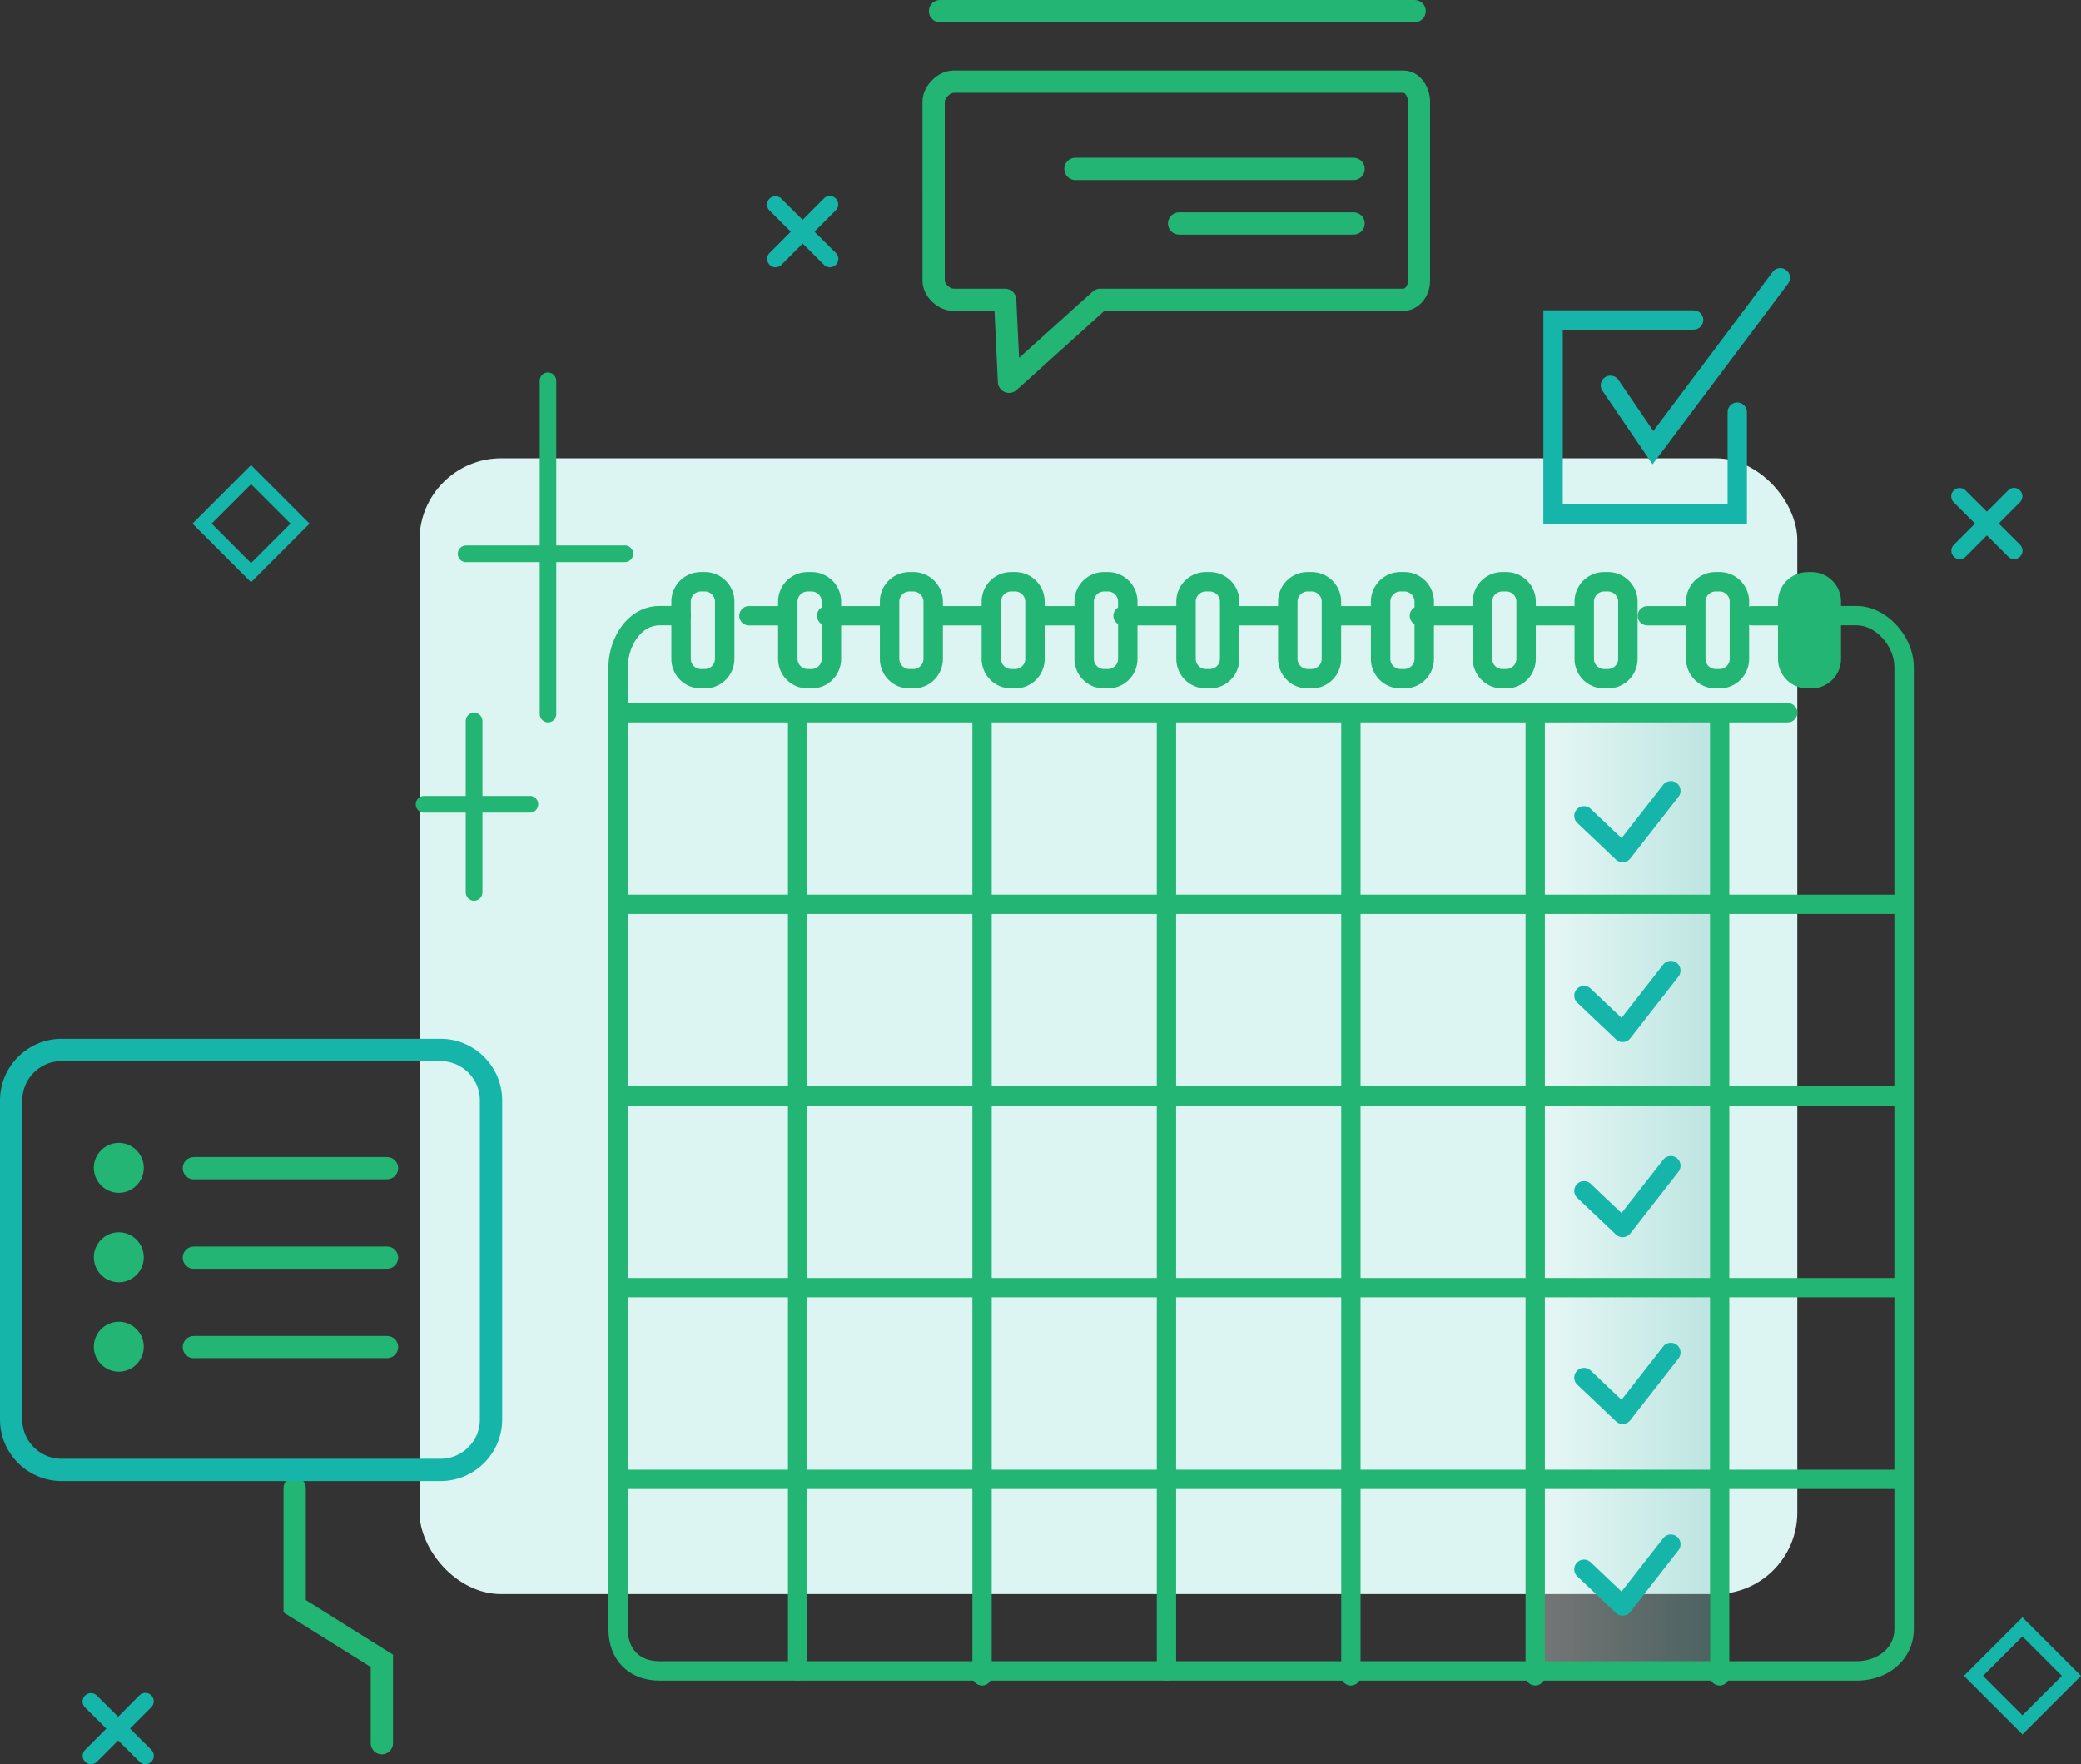
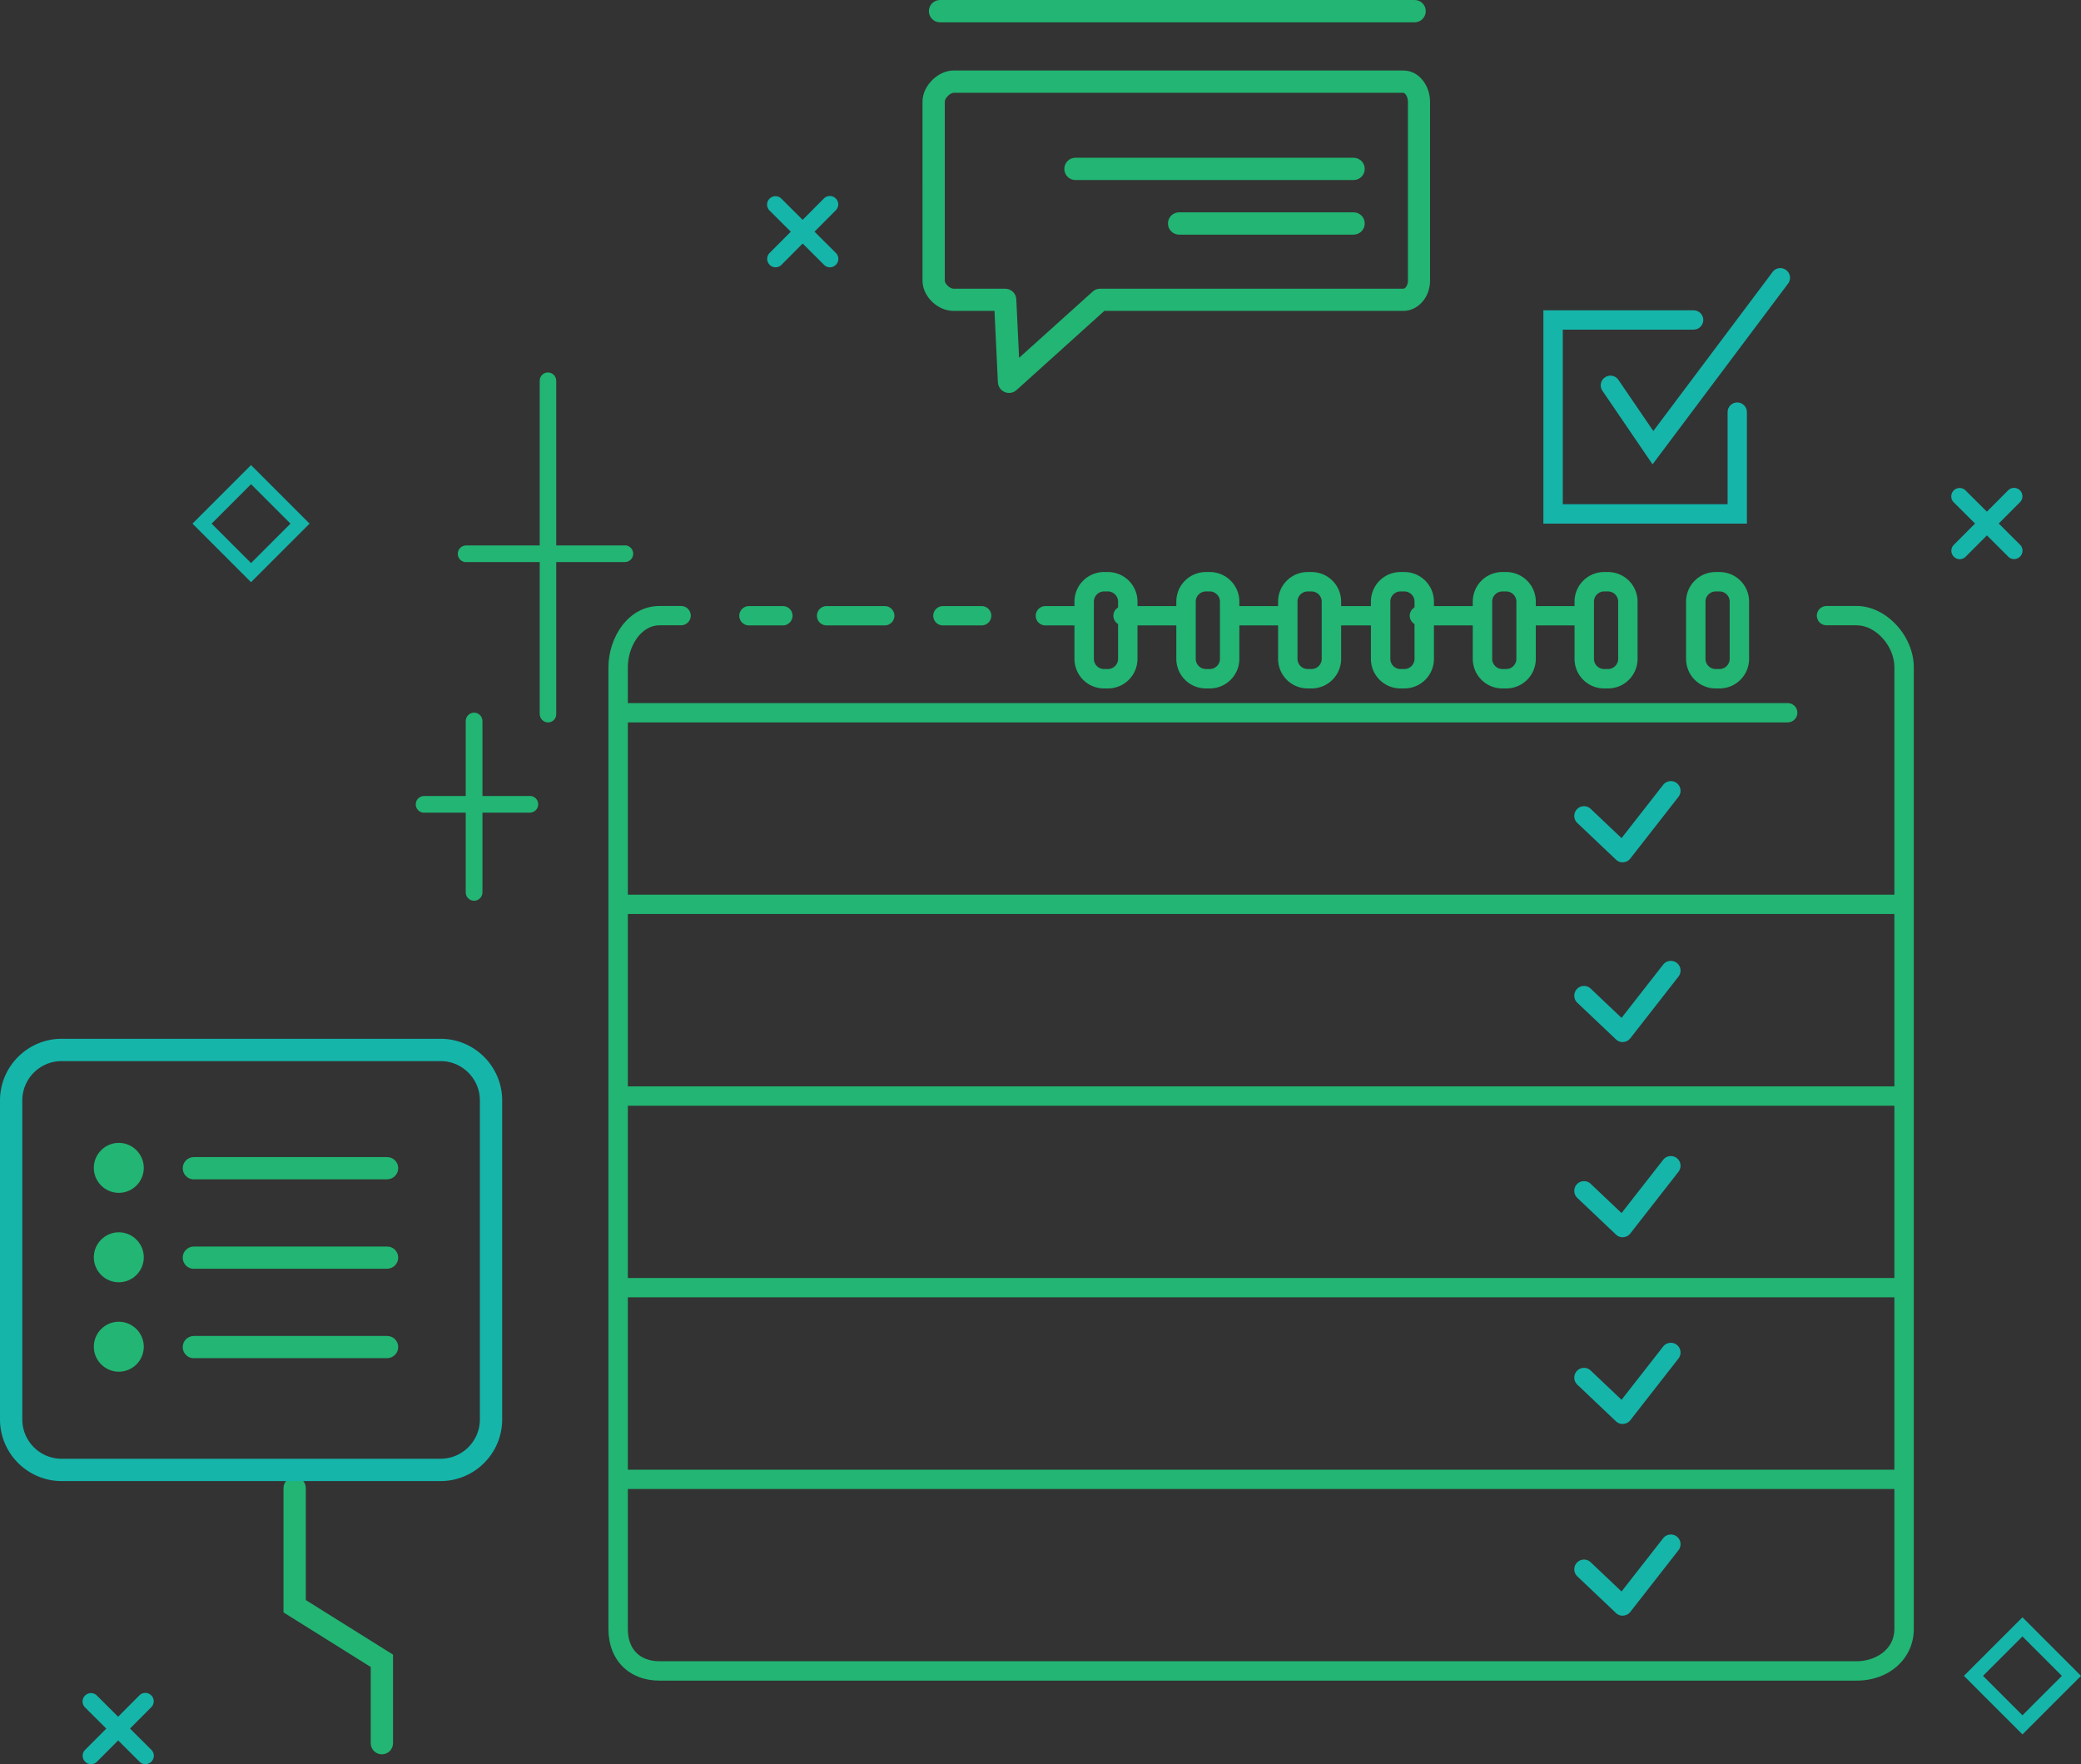
<svg xmlns="http://www.w3.org/2000/svg" id="_レイヤー_2" data-name="レイヤー 2" viewBox="0 0 208.98 177.15">
  <rect x="0" y="0" width="208.98" height="177.15" fill="#333333" stroke="none" />
  <defs>
    <linearGradient id="_名称未設定グラデーション_12" data-name="名称未設定グラデーション 12" x1="154.17" y1="119.67" x2="171.72" y2="119.67" gradientUnits="userSpaceOnUse">
      <stop offset="0" stop-color="#fff" />
      <stop offset=".83" stop-color="#95cfca" />
      <stop offset="1" stop-color="#7fc5c0" />
    </linearGradient>
    <style>.cls-3{fill:#22b573}.cls-4{fill:#15b5aa}</style>
  </defs>
  <g id="_レイヤー_2-2" data-name="レイヤー 2">
-     <rect x="42.13" y="46.02" width="138.36" height="114.05" rx="8.2" ry="8.2" fill="#dcf4f2" />
    <path class="cls-3" d="M135.93 18.08H108c-.62 0-1.12-.5-1.12-1.12s.5-1.12 1.12-1.12h27.93c.62 0 1.12.5 1.12 1.12s-.5 1.12-1.12 1.12zm0 5.48h-17.52c-.62 0-1.12-.5-1.12-1.12s.5-1.12 1.12-1.12h17.52c.62 0 1.12.5 1.12 1.12s-.5 1.12-1.12 1.12z" />
    <path class="cls-3" d="M101.33 39.46c-.15 0-.29-.03-.43-.09-.4-.17-.67-.55-.69-.98l-.34-7.17h-4.12c-1.6 0-3.11-1.47-3.11-3.03V10.2c0-1.57 1.54-3.12 3.11-3.12h45.17c1.66 0 2.69 1.62 2.69 3.12v17.99c0 1.67-1.21 3.03-2.69 3.03H110.9l-8.82 7.95c-.21.19-.48.29-.75.29zM95.76 9.32c-.34 0-.88.54-.88.88v17.99c0 .3.5.8.88.8h5.18c.6 0 1.09.47 1.12 1.06l.28 5.88 7.39-6.65c.2-.19.47-.29.75-.29h30.45c.23 0 .46-.4.46-.8V10.2c0-.44-.27-.88-.46-.88H95.76zm46.3-7.08H94.4c-.62 0-1.12-.5-1.12-1.12S93.78 0 94.4 0h47.66c.62 0 1.12.5 1.12 1.12s-.5 1.12-1.12 1.12zM46.81 56.45c-.46 0-.84-.37-.84-.84 0-.46.37-.84.84-.84h15.94v-.01c.46 0 .84.38.84.84 0 .46-.37.84-.84.84H46.81v.01z" />
    <path class="cls-3" d="M55.04 72.54c-.46 0-.84-.37-.84-.84V38.24c-.01-.46.36-.84.82-.84.46 0 .84.37.84.84V71.7c.01.46-.36.84-.82.84zm-12.45 9.07c-.46 0-.84-.37-.84-.84 0-.46.37-.84.84-.84h10.62v-.01c.46 0 .84.38.84.84 0 .46-.37.84-.84.84H42.59v.01z" />
    <path class="cls-3" d="M47.61 71.56c.46 0 .84.38.84.84v17.21c0 .46-.38.84-.84.84-.46 0-.84-.38-.84-.84V72.4c0-.46.38-.84.84-.84zm-28.14 46.87c-.62 0-1.12-.5-1.12-1.12s.5-1.12 1.12-1.12h19.4c.62 0 1.12.49 1.12 1.11s-.5 1.12-1.12 1.12h-19.4zm0 8.98c-.62 0-1.12-.5-1.12-1.12s.5-1.12 1.12-1.12h19.4c.62 0 1.12.49 1.12 1.11s-.5 1.12-1.12 1.12h-19.4zm0 8.98c-.62 0-1.12-.5-1.12-1.12s.5-1.12 1.12-1.12h19.4c.62 0 1.12.49 1.12 1.11s-.5 1.12-1.12 1.12h-19.4zm18.88 39.77c-.62 0-1.12-.5-1.12-1.12v-7.65l-8.76-5.48v-12.48c0-.62.5-1.12 1.12-1.12s1.12.5 1.12 1.12v11.24l8.76 5.48v8.89c0 .62-.5 1.12-1.12 1.12z" />
    <path class="cls-4" d="M25.21 58.46l-5.88-5.88 5.88-5.88 5.88 5.88-5.88 5.88zm-3.96-5.88l3.96 3.96 3.96-3.96-3.96-3.96-3.96 3.96zM203.1 174.16l-5.88-5.88 5.88-5.88 5.88 5.88-5.88 5.88zm-3.96-5.88l3.96 3.96 3.96-3.96-3.96-3.96-3.96 3.96zm-190 8.87a.81.81 0 01-.59-.25.839.839 0 010-1.19l5.45-5.47c.33-.33.86-.33 1.19 0 .33.33.33.86 0 1.19l-5.45 5.47c-.16.16-.38.25-.59.25z" />
    <path class="cls-4" d="M14.6 177.15a.81.81 0 01-.59-.25l-5.47-5.45a.839.839 0 010-1.19c.33-.33.86-.33 1.19 0l5.47 5.45c.33.33.33.86 0 1.19-.16.16-.38.25-.59.25zm182.2-121a.81.81 0 01-.59-.25.839.839 0 010-1.19l5.45-5.47c.33-.33.86-.33 1.19 0 .33.33.33.86 0 1.19l-5.45 5.47c-.16.16-.38.25-.59.25z" />
    <path class="cls-4" d="M202.26 56.14a.81.81 0 01-.59-.25l-5.47-5.45a.839.839 0 010-1.19c.33-.33.86-.33 1.19 0l5.47 5.45c.33.33.33.86 0 1.19-.16.16-.38.25-.59.25zM77.88 26.84a.81.81 0 01-.59-.25.839.839 0 010-1.19l5.45-5.47c.33-.33.86-.33 1.19 0 .33.33.33.86 0 1.19l-5.45 5.47c-.16.16-.38.25-.59.25z" />
    <path class="cls-4" d="M83.34 26.84a.81.81 0 01-.59-.25l-5.47-5.45a.839.839 0 010-1.19c.33-.33.86-.33 1.19 0l5.47 5.45c.33.33.33.86 0 1.19-.16.16-.38.25-.59.25zm-39.1 121.88H6.19c-3.41 0-6.19-2.78-6.19-6.19V110.5c0-3.41 2.78-6.19 6.19-6.19h38.05c3.41 0 6.19 2.78 6.19 6.19v32.03c0 3.41-2.77 6.19-6.19 6.19zM6.19 106.55c-2.18 0-3.95 1.77-3.95 3.95v32.03c0 2.18 1.77 3.95 3.95 3.95h38.05c2.18 0 3.95-1.77 3.95-3.95V110.5c0-2.18-1.77-3.95-3.95-3.95H6.19z" />
    <path class="cls-3" d="M14.44 126.25c0 1.39-1.13 2.51-2.51 2.51s-2.51-1.13-2.51-2.51 1.13-2.51 2.51-2.51 2.51 1.13 2.51 2.51zm0 8.98c0 1.39-1.13 2.51-2.51 2.51s-2.51-1.13-2.51-2.51 1.13-2.51 2.51-2.51 2.51 1.13 2.51 2.51zm0-17.96c0 1.39-1.13 2.51-2.51 2.51s-2.51-1.13-2.51-2.51 1.13-2.51 2.51-2.51 2.51 1.13 2.51 2.51z" />
    <path class="cls-4" d="M175.44 52.58h-20.45V31.16h15.09c.54 0 .97.44.97.97s-.44.97-.97.97h-13.14v17.53h16.55v-9.25c0-.54.44-.97.97-.97s.97.44.97.97v11.2z" />
    <path class="cls-4" d="M165.95 46.62l-5.03-7.38a.969.969 0 01.26-1.35.969.969 0 011.35.26l3.5 5.13 11.98-15.97c.32-.43.93-.52 1.36-.19.43.32.52.93.19 1.36l-13.61 18.15z" />
-     <path fill="url(#_名称未設定グラデーション_12)" opacity=".33" d="M154.17 71.07h17.54v97.2h-17.54z" />
    <path class="cls-3" d="M186.46 168.76H66.23c-3.07 0-5.13-2.08-5.13-5.18V67.01c0-2.96 1.96-6.16 5.13-6.16h2.17c.54 0 .97.44.97.97s-.44.97-.97.97h-2.17c-1.9 0-3.18 2.18-3.18 4.21v96.57c0 2.03 1.19 3.24 3.18 3.24h120.23c1.83 0 3.78-1.13 3.78-3.24V67c0-2.13-1.87-4.21-3.78-4.21h-3.04c-.54 0-.97-.44-.97-.97s.44-.97.97-.97h3.04c2.94 0 5.73 2.99 5.73 6.16v96.57c0 2.95-2.46 5.18-5.73 5.18z" />
    <path class="cls-3" d="M190.72 91.78H62.56c-.54 0-.97-.44-.97-.97s.44-.97.97-.97h128.16c.54 0 .97.44.97.97s-.44.97-.97.97zm-11.2-19.24H62.56c-.54 0-.97-.44-.97-.97s.44-.97.97-.97h116.97c.54 0 .97.44.97.97s-.44.97-.97.97zm11.69 38.49H62.07c-.54 0-.97-.44-.97-.97s.44-.97.97-.97h129.14c.54 0 .97.44.97.97s-.44.97-.97.97zm-.98 19.24H62.07c-.54 0-.97-.44-.97-.97s.44-.97.97-.97h128.16c.54 0 .97.44.97.97s-.44.97-.97.97zm.49 19.25H62.56c-.54 0-.97-.44-.97-.97s.44-.97.97-.97h128.16c.54 0 .97.44.97.97s-.44.97-.97.97z" />
-     <path class="cls-3" d="M80.1 168.76a.97.97 0 01-.97-.97V72.05c0-.54.44-.97.97-.97s.97.44.97.97v95.74c0 .54-.44.97-.97.97zm18.52.49a.97.97 0 01-.97-.97V72.05a.97.97 0 011.94 0v96.23c0 .54-.44.97-.97.97zm18.52-.49a.97.97 0 01-.97-.97V72.05c0-.54.44-.97.97-.97s.97.44.97.97v95.74c0 .54-.44.97-.97.97zm18.52.49a.97.97 0 01-.97-.97V72.05a.97.97 0 011.94 0v96.23c0 .54-.44.97-.97.97zm18.51 0a.97.97 0 01-.97-.97V72.05a.97.97 0 011.94 0v96.23c0 .54-.44.97-.97.97zm18.52 0a.97.97 0 01-.97-.97V72.05a.97.97 0 011.94 0v96.23c0 .54-.44.97-.97.97zM70.78 69.13h-.39a2.97 2.97 0 01-2.97-2.97v-5.75a2.97 2.97 0 012.97-2.97h.39a2.97 2.97 0 012.97 2.97v5.75a2.97 2.97 0 01-2.97 2.97zm-.39-9.74c-.56 0-1.02.46-1.02 1.02v5.75c0 .56.46 1.02 1.02 1.02h.39c.56 0 1.02-.46 1.02-1.02v-5.75c0-.56-.46-1.02-1.02-1.02h-.39zm111.13-1.95h.39a2.97 2.97 0 012.97 2.97v5.75a2.97 2.97 0 01-2.97 2.97h-.39a2.97 2.97 0 01-2.97-2.97v-5.74a2.97 2.97 0 012.97-2.97zm-89.8 11.69h-.39a2.97 2.97 0 01-2.97-2.97v-5.75a2.97 2.97 0 012.97-2.97h.39a2.97 2.97 0 012.97 2.97v5.75a2.97 2.97 0 01-2.97 2.97zm-.39-9.74c-.56 0-1.02.46-1.02 1.02v5.75c0 .56.46 1.02 1.02 1.02h.39c.56 0 1.02-.46 1.02-1.02v-5.75c0-.56-.46-1.02-1.02-1.02h-.39zm-9.83 9.74h-.39a2.97 2.97 0 01-2.97-2.97v-5.75a2.97 2.97 0 012.97-2.97h.39a2.97 2.97 0 012.97 2.97v5.75a2.97 2.97 0 01-2.97 2.97zm-.39-9.74c-.56 0-1.02.46-1.02 1.02v5.75c0 .56.46 1.02 1.02 1.02h.39c.56 0 1.02-.46 1.02-1.02v-5.75c0-.56-.46-1.02-1.02-1.02h-.39zm20.83 9.74h-.39a2.97 2.97 0 01-2.97-2.97v-5.75a2.97 2.97 0 012.97-2.97h.39a2.97 2.97 0 012.97 2.97v5.75a2.97 2.97 0 01-2.97 2.97zm-.39-9.74c-.56 0-1.02.46-1.02 1.02v5.75c0 .56.46 1.02 1.02 1.02h.39c.56 0 1.02-.46 1.02-1.02v-5.75c0-.56-.46-1.02-1.02-1.02h-.39z" />
-     <path class="cls-4" d="M162.95 86.59a.98.98 0 01-.67-.27l-3.88-3.68a.978.978 0 01-.04-1.38c.37-.39.99-.41 1.38-.04l3.1 2.94 4.18-5.35c.33-.42.94-.5 1.37-.17.42.33.5.94.17 1.37l-4.84 6.2c-.17.22-.42.35-.7.37h-.07zm0 18.05a.98.98 0 01-.67-.27l-3.88-3.68a.978.978 0 01-.04-1.38c.37-.39.99-.41 1.38-.04l3.1 2.94 4.18-5.35c.33-.42.94-.5 1.37-.17.42.33.5.94.17 1.37l-4.84 6.2c-.17.22-.42.35-.7.37h-.07zm0 19.6a.98.98 0 01-.67-.27l-3.88-3.68a.978.978 0 01-.04-1.38c.37-.39.99-.41 1.38-.04l3.1 2.94 4.18-5.35c.33-.42.94-.5 1.37-.17.42.33.5.94.17 1.37l-4.84 6.2c-.17.22-.42.35-.7.37h-.07zm0 18.75a.98.98 0 01-.67-.27l-3.88-3.68a.978.978 0 01-.04-1.38c.37-.39.99-.41 1.38-.04l3.1 2.94 4.18-5.35c.33-.42.94-.5 1.37-.17.42.33.5.94.17 1.37l-4.84 6.2c-.17.22-.42.35-.7.37h-.07zm0 19.25a.98.98 0 01-.67-.27l-3.88-3.68a.978.978 0 01-.04-1.38c.37-.39.99-.41 1.38-.04l3.1 2.94 4.18-5.35c.33-.42.94-.5 1.37-.17.42.33.5.94.17 1.37l-4.84 6.2c-.17.22-.42.35-.7.37h-.07z" />
+     <path class="cls-4" d="M162.95 86.59a.98.98 0 01-.67-.27l-3.88-3.68a.978.978 0 01-.04-1.38c.37-.39.99-.41 1.38-.04l3.1 2.94 4.18-5.35c.33-.42.94-.5 1.37-.17.42.33.5.94.17 1.37l-4.84 6.2c-.17.22-.42.35-.7.37h-.07zm0 18.05a.98.98 0 01-.67-.27l-3.88-3.68a.978.978 0 01-.04-1.38c.37-.39.99-.41 1.38-.04l3.1 2.94 4.18-5.35c.33-.42.94-.5 1.37-.17.42.33.5.94.17 1.37l-4.84 6.2c-.17.22-.42.35-.7.37zm0 19.6a.98.98 0 01-.67-.27l-3.88-3.68a.978.978 0 01-.04-1.38c.37-.39.99-.41 1.38-.04l3.1 2.94 4.18-5.35c.33-.42.94-.5 1.37-.17.42.33.5.94.17 1.37l-4.84 6.2c-.17.22-.42.35-.7.37h-.07zm0 18.75a.98.98 0 01-.67-.27l-3.88-3.68a.978.978 0 01-.04-1.38c.37-.39.99-.41 1.38-.04l3.1 2.94 4.18-5.35c.33-.42.94-.5 1.37-.17.42.33.5.94.17 1.37l-4.84 6.2c-.17.22-.42.35-.7.37h-.07zm0 19.25a.98.98 0 01-.67-.27l-3.88-3.68a.978.978 0 01-.04-1.38c.37-.39.99-.41 1.38-.04l3.1 2.94 4.18-5.35c.33-.42.94-.5 1.37-.17.42.33.5.94.17 1.37l-4.84 6.2c-.17.22-.42.35-.7.37h-.07z" />
    <path class="cls-3" d="M78.62 62.8h-3.41c-.54 0-.97-.44-.97-.97s.44-.97.97-.97h3.41a.97.97 0 010 1.94zm10.23 0h-5.84c-.54 0-.97-.44-.97-.97s.44-.97.97-.97h5.84c.54 0 .97.44.97.97s-.44.97-.97.97zm9.73 0h-3.89c-.54 0-.97-.44-.97-.97s.44-.97.97-.97h3.89c.54 0 .97.44.97.97s-.44.97-.97.97zm22.91 6.33h-.39a2.97 2.97 0 01-2.97-2.97v-5.75a2.97 2.97 0 012.97-2.97h.39a2.97 2.97 0 012.97 2.97v5.75a2.97 2.97 0 01-2.97 2.97zm-.39-9.74c-.56 0-1.02.46-1.02 1.02v5.75c0 .56.46 1.02 1.02 1.02h.39c.56 0 1.02-.46 1.02-1.02v-5.75c0-.56-.46-1.02-1.02-1.02h-.39zm-9.84 9.74h-.39a2.97 2.97 0 01-2.97-2.97v-5.75a2.97 2.97 0 012.97-2.97h.39a2.97 2.97 0 012.97 2.97v5.75a2.97 2.97 0 01-2.97 2.97zm-.39-9.74c-.56 0-1.02.46-1.02 1.02v5.75c0 .56.46 1.02 1.02 1.02h.39c.56 0 1.02-.46 1.02-1.02v-5.75c0-.56-.46-1.02-1.02-1.02h-.39zm20.84 9.74h-.39a2.97 2.97 0 01-2.97-2.97v-5.75a2.97 2.97 0 012.97-2.97h.39a2.97 2.97 0 012.97 2.97v5.75a2.97 2.97 0 01-2.97 2.97zm-.39-9.74c-.56 0-1.02.46-1.02 1.02v5.75c0 .56.46 1.02 1.02 1.02h.39c.56 0 1.02-.46 1.02-1.02v-5.75c0-.56-.46-1.02-1.02-1.02h-.39z" />
    <path class="cls-3" d="M108.39 62.8h-3.41c-.54 0-.97-.44-.97-.97s.44-.97.97-.97h3.41a.97.97 0 010 1.94zm10.23 0h-5.84c-.54 0-.97-.44-.97-.97s.44-.97.97-.97h5.84c.54 0 .97.44.97.97s-.44.97-.97.97zm9.73 0h-3.89c-.54 0-.97-.44-.97-.97s.44-.97.97-.97h3.89c.54 0 .97.44.97.97s-.44.97-.97.97zm22.91 6.33h-.39a2.97 2.97 0 01-2.97-2.97v-5.75a2.97 2.97 0 012.97-2.97h.39a2.97 2.97 0 012.97 2.97v5.75a2.97 2.97 0 01-2.97 2.97zm-.39-9.74c-.56 0-1.02.46-1.02 1.02v5.75c0 .56.46 1.02 1.02 1.02h.39c.56 0 1.02-.46 1.02-1.02v-5.75c0-.56-.46-1.02-1.02-1.02h-.39zm-9.84 9.74h-.39a2.97 2.97 0 01-2.97-2.97v-5.75a2.97 2.97 0 012.97-2.97h.39a2.97 2.97 0 012.97 2.97v5.75a2.97 2.97 0 01-2.97 2.97zm-.39-9.74c-.56 0-1.02.46-1.02 1.02v5.75c0 .56.46 1.02 1.02 1.02h.39c.56 0 1.02-.46 1.02-1.02v-5.75c0-.56-.46-1.02-1.02-1.02h-.39zm20.84 9.74h-.39a2.97 2.97 0 01-2.97-2.97v-5.75a2.97 2.97 0 012.97-2.97h.39a2.97 2.97 0 012.97 2.97v5.75a2.97 2.97 0 01-2.97 2.97zm-.39-9.74c-.56 0-1.02.46-1.02 1.02v5.75c0 .56.46 1.02 1.02 1.02h.39c.56 0 1.02-.46 1.02-1.02v-5.75c0-.56-.46-1.02-1.02-1.02h-.39z" />
    <path class="cls-3" d="M138.16 62.8h-3.41c-.54 0-.97-.44-.97-.97s.44-.97.97-.97h3.41a.97.97 0 010 1.94zm10.22 0h-5.84c-.54 0-.97-.44-.97-.97s.44-.97.97-.97h5.84c.54 0 .97.44.97.97s-.44.97-.97.97zm9.74 0h-3.89c-.54 0-.97-.44-.97-.97s.44-.97.97-.97h3.89c.54 0 .97.44.97.97s-.44.97-.97.97zm14.56 6.33h-.39a2.97 2.97 0 01-2.97-2.97v-5.75a2.97 2.97 0 012.97-2.97h.39a2.97 2.97 0 012.97 2.97v5.75a2.97 2.97 0 01-2.97 2.97zm-.39-9.74c-.56 0-1.02.46-1.02 1.02v5.75c0 .56.46 1.02 1.02 1.02h.39c.56 0 1.02-.46 1.02-1.02v-5.75c0-.56-.46-1.02-1.02-1.02h-.39z" />
-     <path class="cls-3" d="M169.32 62.8h-3.89c-.54 0-.97-.44-.97-.97s.44-.97.97-.97h3.89c.54 0 .97.44.97.97s-.44.97-.97.97zm9.72 0h-3.1c-.54 0-.97-.44-.97-.97s.44-.97.97-.97h3.1c.54 0 .97.44.97.97s-.44.97-.97.97z" />
  </g>
</svg>